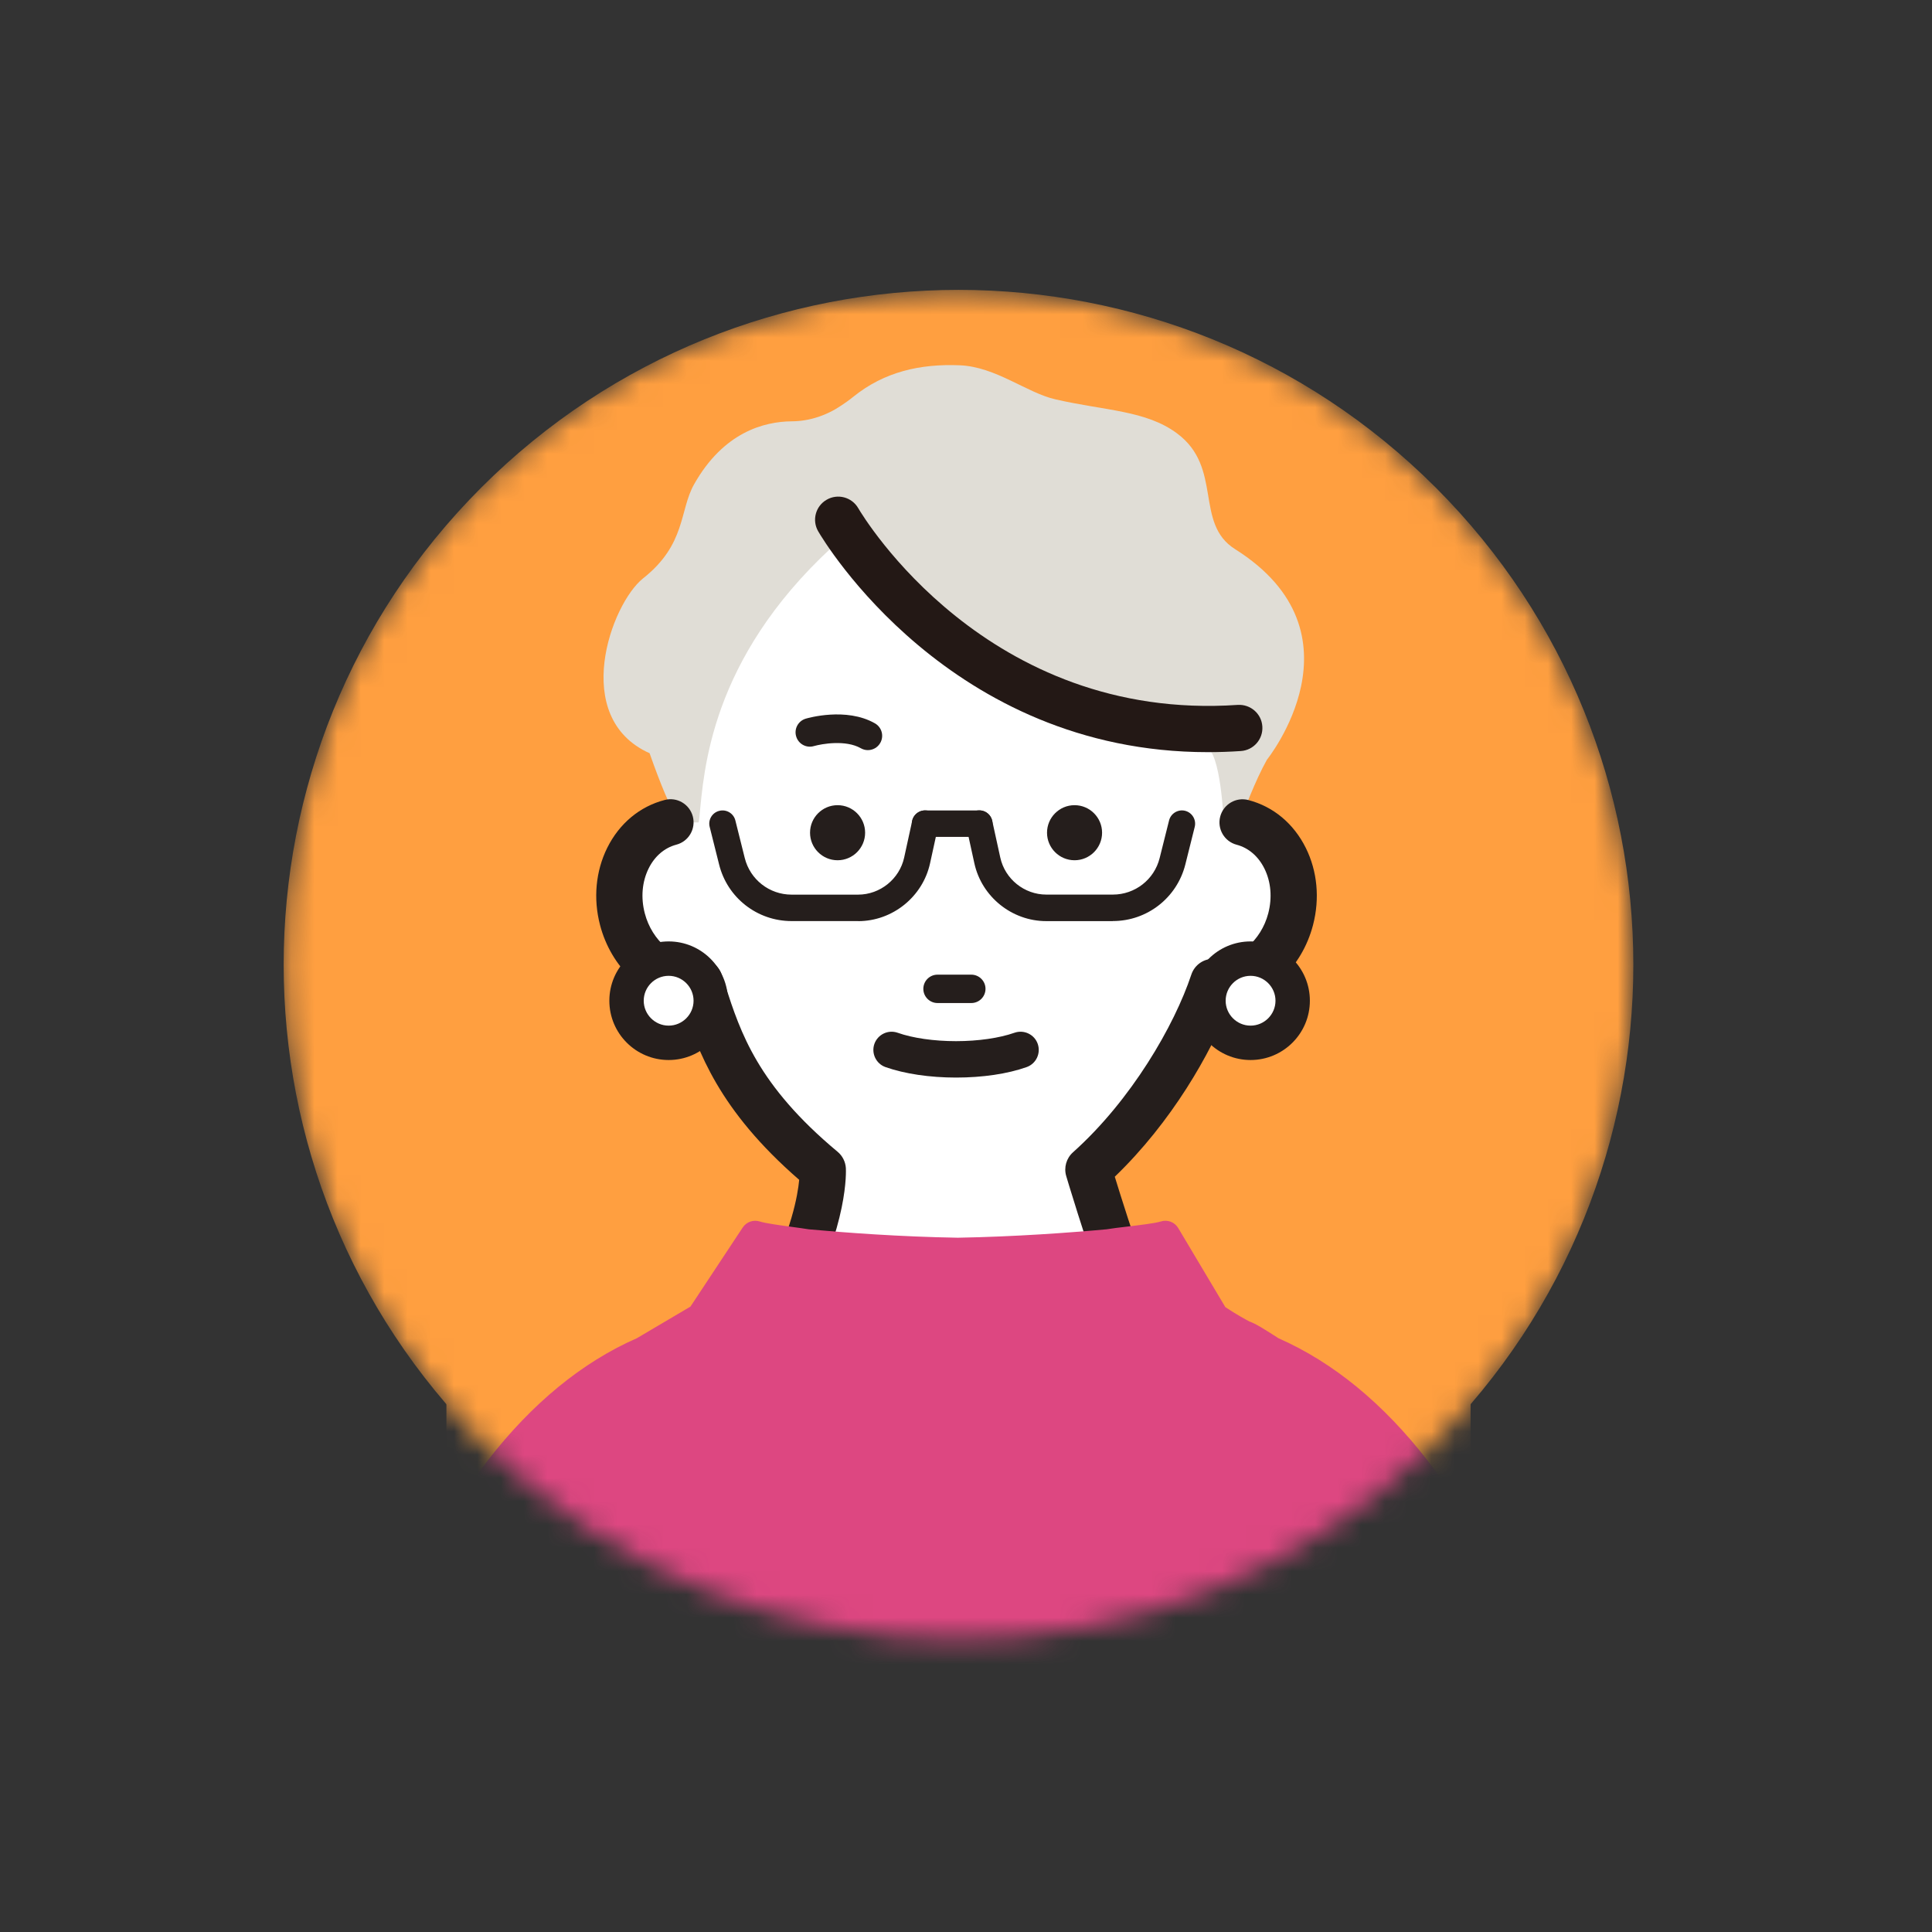
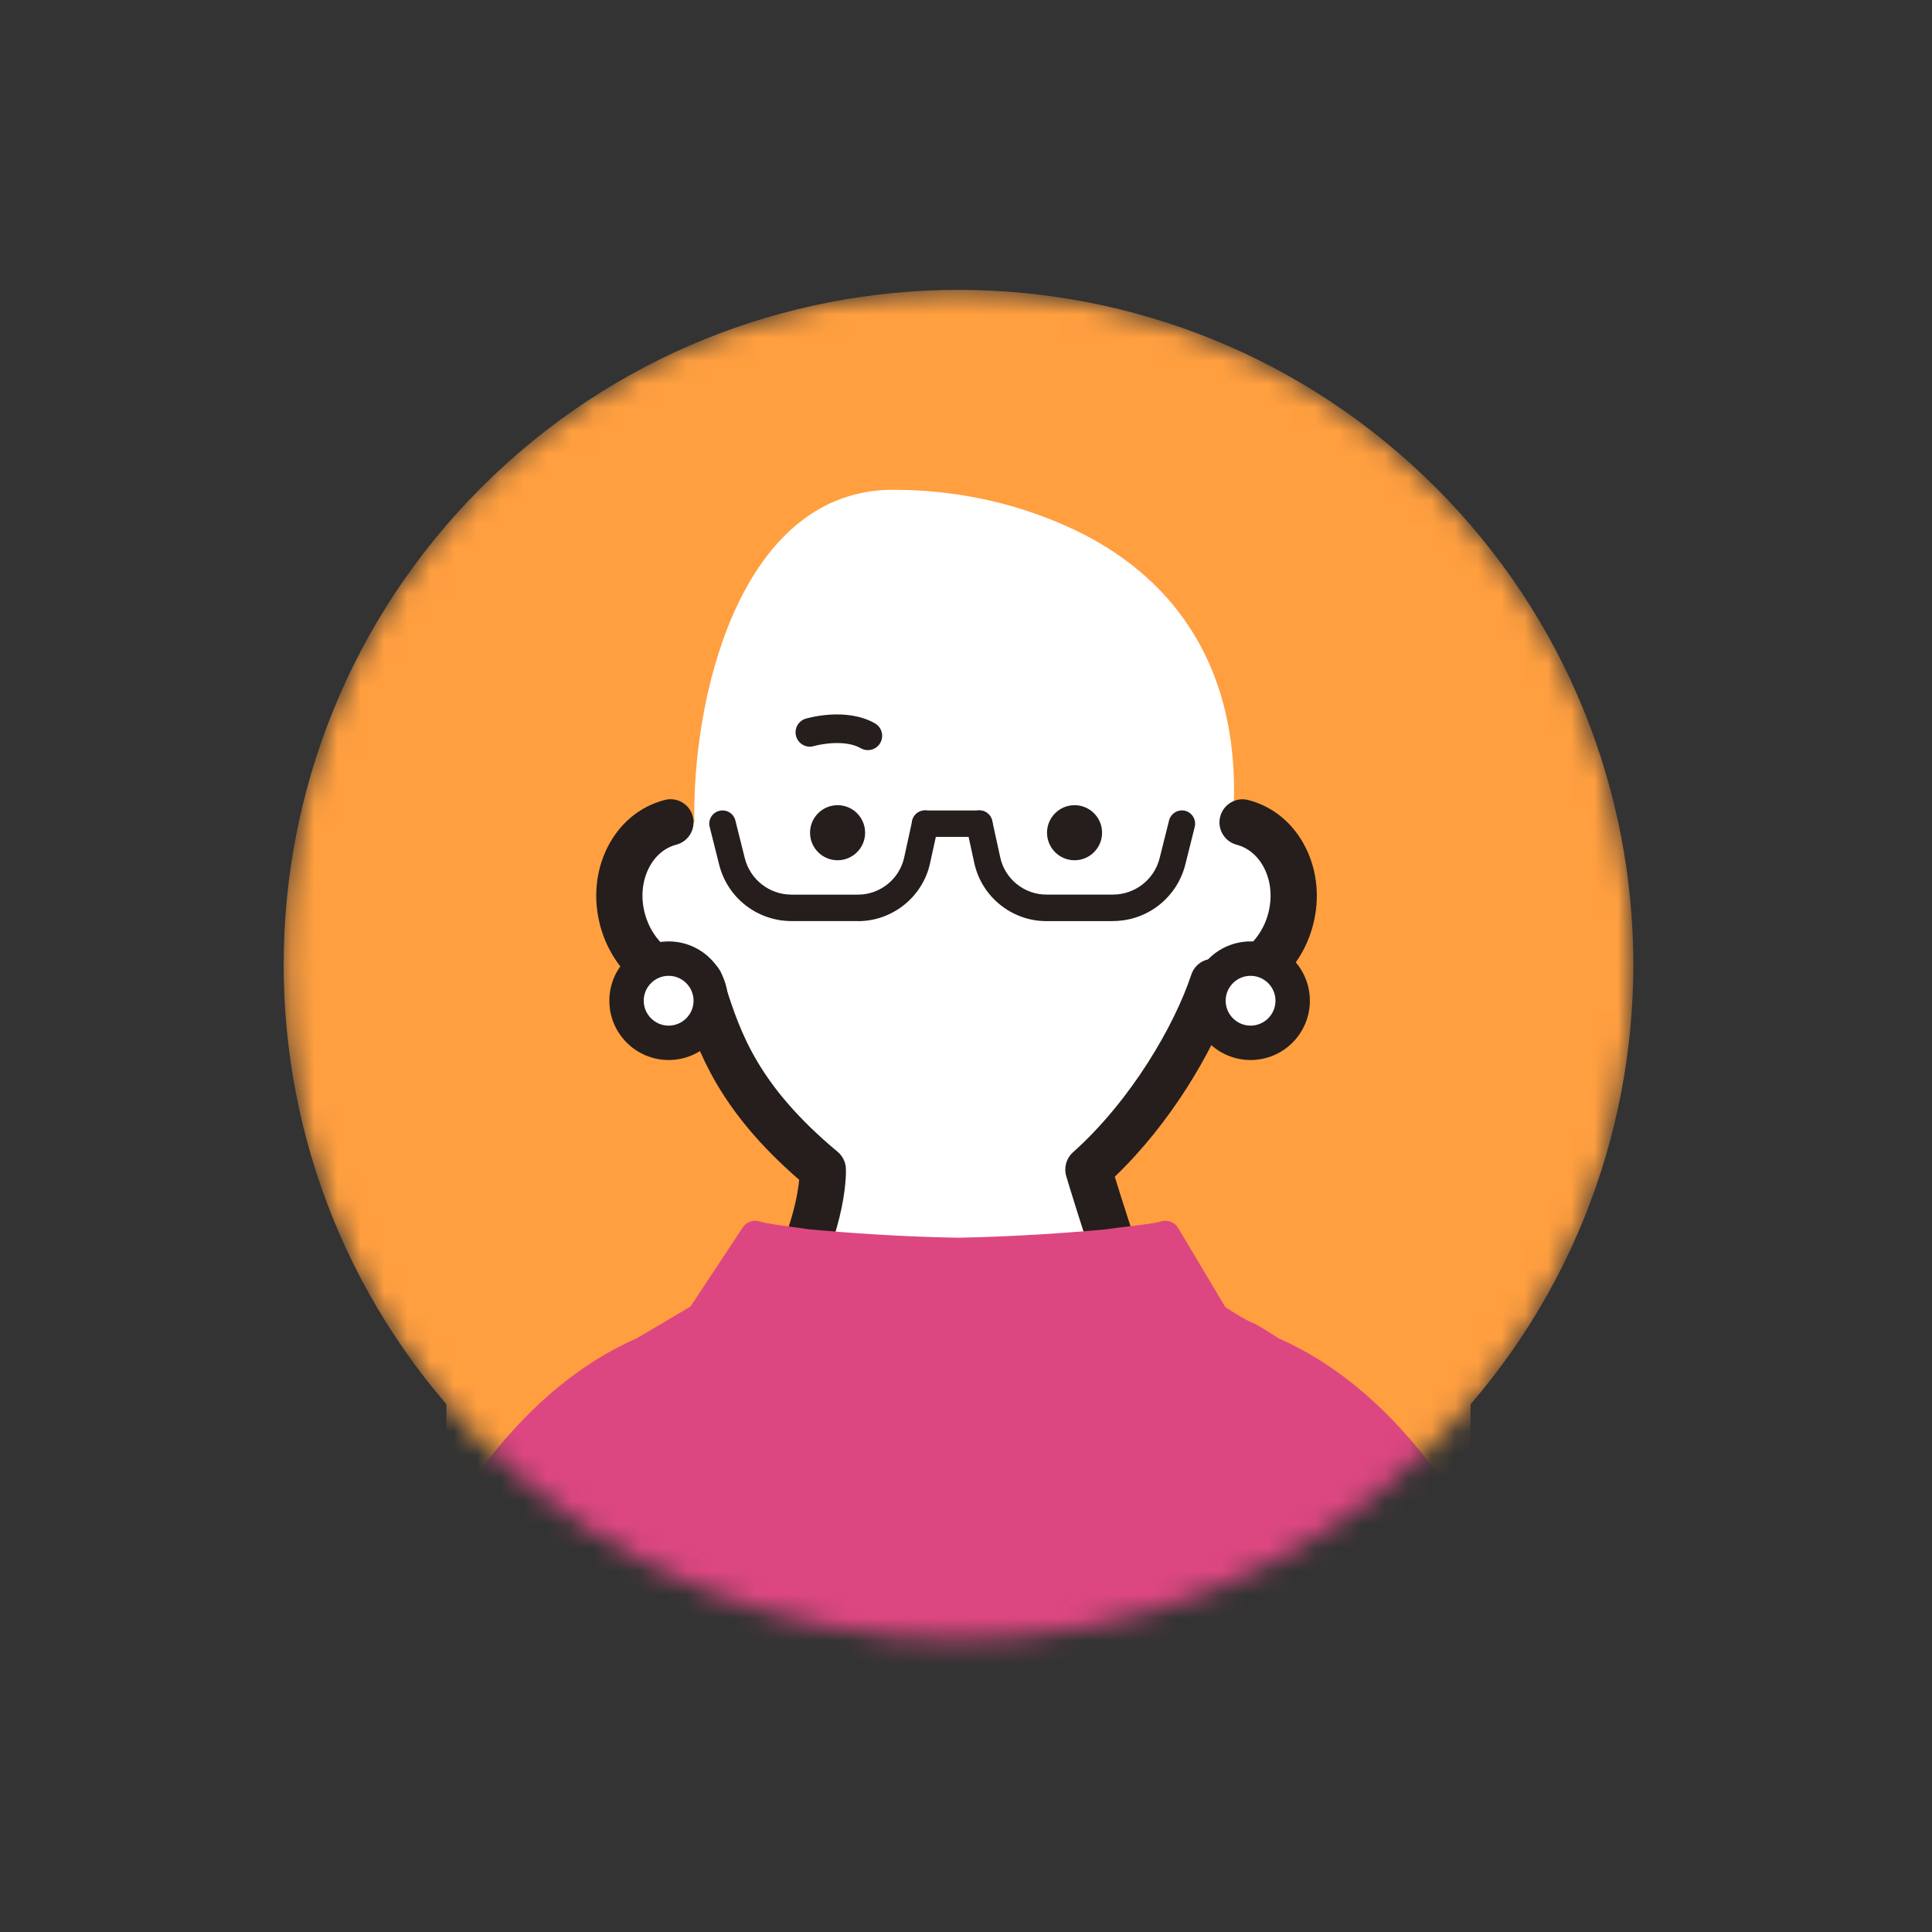
<svg xmlns="http://www.w3.org/2000/svg" width="83" height="83" viewBox="0 0 83 83" fill="none">
  <rect x="0" y="0" width="83" height="83" fill="#333333" stroke="none" />
  <mask id="mask0_1336_4950" style="mask-type:luminance" maskUnits="userSpaceOnUse" x="12" y="12" width="59" height="59">
    <path d="M61.678 61.944C73 50.623 73 32.266 61.678 20.944C50.356 9.623 32 9.623 20.678 20.944C9.356 32.266 9.356 50.623 20.678 61.944C32 73.266 50.356 73.266 61.678 61.944Z" fill="white" />
  </mask>
  <g mask="url(#mask0_1336_4950)">
    <path d="M61.678 61.944C73 50.623 73 32.266 61.678 20.944C50.356 9.623 32 9.623 20.678 20.944C9.356 32.266 9.356 50.623 20.678 61.944C32 73.266 50.356 73.266 61.678 61.944Z" fill="#FF9F40" />
    <path d="M52.71 34.984C52.362 40.64 47.587 45.243 41.268 45.243C34.949 45.243 29.825 40.65 29.825 34.984C29.825 29.318 32.055 21.04 38.374 21.04C44.694 21.04 53.371 24.328 52.713 34.984H52.71Z" fill="white" />
    <path d="M52.979 35.089C52.63 40.745 47.855 45.349 41.536 45.349C35.217 45.349 30.094 40.756 30.094 35.089C30.094 29.423 32.324 21.145 38.643 21.145C44.962 21.145 53.639 24.433 52.981 35.089H52.979Z" fill="white" />
-     <path d="M35.734 23.515C35.734 23.515 38.755 25.855 43.874 29.04C46.199 30.487 50.464 31.342 51.821 32.067C52.441 32.397 52.559 35.014 52.597 35.685C52.694 37.462 53.396 34.479 54.428 32.638C54.428 32.638 58.803 27.21 53.06 23.592C51.296 22.481 52.553 20.089 50.564 18.617C49.225 17.624 47.481 17.649 45.336 17.155C44.104 16.871 42.778 15.757 41.234 15.693C39.529 15.624 37.99 15.97 36.653 17.05C36.451 17.214 36.292 17.319 36.157 17.411C35.527 17.841 34.787 18.095 34.024 18.1C32.818 18.108 31.079 18.571 29.817 20.809C29.185 21.928 29.477 23.384 27.631 24.844C26.248 25.94 24.489 30.828 27.907 32.359C29.845 37.884 30.048 35.093 30.048 35.093C30.242 33.119 30.501 28.352 35.732 23.518L35.734 23.515Z" fill="#E0DDD6" />
-     <path d="M51.891 32.313C40.797 32.313 35.386 23.232 35.151 22.827C34.874 22.354 35.036 21.744 35.512 21.47C35.986 21.194 36.592 21.355 36.869 21.829C37.089 22.205 42.387 31.018 53.173 30.283C53.724 30.25 54.195 30.66 54.231 31.207C54.269 31.755 53.855 32.229 53.307 32.265C52.825 32.298 52.352 32.313 51.888 32.313H51.891Z" fill="#231815" />
    <path d="M28.806 35.331C27.992 35.544 27.352 36.114 26.978 36.867C26.604 37.62 26.494 38.552 26.74 39.489C27.177 41.164 28.601 42.275 30.063 42.185C30.777 44.331 31.399 46.955 35.345 50.243C35.345 50.243 35.476 52.347 33.609 55.776C33.609 55.776 28.342 58.277 23.823 60.551C20.321 62.315 17.801 65.564 16.954 69.395L13.098 88.828L40.842 106.684L41.331 107.573L69.076 88.828L65.125 68.962C64.339 65.408 61.999 62.397 58.75 60.753C54.149 58.428 48.567 55.776 48.567 55.776C47.443 52.609 46.752 50.243 46.752 50.243C49.548 47.744 51.401 44.331 52.113 42.185C53.575 42.275 54.999 41.166 55.437 39.489C55.68 38.555 55.572 37.62 55.198 36.867C54.825 36.114 54.184 35.544 53.37 35.331H28.801H28.806Z" fill="white" />
    <path d="M65.74 69.573C64.954 66.02 59.364 61.365 59.364 61.365L49.007 56.677C41.244 64.22 32.69 56.677 32.69 56.677C32.69 56.677 28.949 58.889 24.433 61.165C20.93 62.929 18.411 66.178 17.563 70.009L13.707 89.442L41.452 107.298L41.941 108.187L69.685 89.442L65.734 69.576L65.74 69.573Z" fill="white" />
    <path d="M41.337 108.566C41.26 108.566 41.181 108.556 41.104 108.538C40.833 108.474 40.602 108.297 40.467 108.051L40.098 107.383L12.563 89.665C12.22 89.445 12.049 89.038 12.126 88.636L15.982 69.202C16.901 65.039 19.597 61.57 23.379 59.665C27.245 57.717 31.71 55.581 32.888 55.02C33.999 52.893 34.27 51.364 34.334 50.686C30.873 47.682 29.992 45.178 29.329 43.14C27.683 42.892 26.254 41.563 25.778 39.74C25.481 38.603 25.591 37.425 26.087 36.424C26.607 35.377 27.483 34.647 28.553 34.368C29.083 34.227 29.626 34.547 29.764 35.077C29.902 35.607 29.585 36.15 29.055 36.288C28.548 36.422 28.126 36.783 27.867 37.307C27.583 37.879 27.524 38.565 27.701 39.238C28.008 40.416 28.996 41.258 30.002 41.194C30.453 41.163 30.865 41.445 31.006 41.873C31.06 42.032 31.111 42.193 31.165 42.357C31.813 44.351 32.545 46.615 35.983 49.48C36.193 49.654 36.321 49.907 36.339 50.181C36.344 50.279 36.465 52.614 34.483 56.252C34.383 56.436 34.227 56.585 34.038 56.674C33.984 56.7 28.727 59.196 24.272 61.439C21.026 63.075 18.714 66.053 17.927 69.612L14.207 88.362L41.383 105.852C41.501 105.929 41.601 106.029 41.678 106.146L67.978 88.38L64.156 69.159C63.436 65.905 61.303 63.157 58.307 61.642C53.773 59.347 48.202 56.703 48.148 56.677C47.91 56.564 47.725 56.359 47.638 56.111C46.517 52.954 45.813 50.547 45.805 50.522C45.698 50.156 45.81 49.759 46.097 49.503C48.599 47.265 50.452 44.059 51.179 41.873C51.32 41.445 51.727 41.166 52.183 41.194C53.179 41.261 54.178 40.416 54.485 39.238C54.661 38.565 54.603 37.881 54.318 37.31C54.057 36.785 53.635 36.424 53.13 36.291C52.6 36.153 52.283 35.61 52.421 35.08C52.559 34.55 53.105 34.23 53.632 34.371C54.703 34.65 55.578 35.38 56.098 36.427C56.595 37.428 56.705 38.603 56.408 39.742C55.929 41.576 54.49 42.907 52.833 43.148C52.009 45.268 50.332 48.205 47.892 50.553C48.148 51.387 48.668 53.046 49.377 55.061C50.706 55.696 55.332 57.911 59.209 59.87C62.74 61.654 65.251 64.891 66.106 68.752L70.062 88.638C70.139 89.03 69.975 89.432 69.645 89.655L41.901 108.4C41.734 108.512 41.539 108.568 41.345 108.568L41.337 108.566Z" fill="#251E1C" />
    <rect x="19.178" y="53.444" width="14" height="14" fill="#FF9F40" />
    <rect x="49.178" y="54.444" width="14" height="14" fill="#FF9F40" />
    <path d="M68.457 90.349C68.457 87.971 68.394 85.327 68.187 83.174C68.171 83.007 68.155 82.843 68.137 82.681C68.113 82.48 67.519 77.694 65.583 72.251C62.99 64.962 59.201 60.054 54.625 58.063C54.604 58.055 53.501 57.326 53.453 57.382C53.453 57.382 52.886 57.098 52.164 56.61L50.067 53.089C49.614 53.235 48.177 53.354 47.62 53.452C46.082 53.593 43.661 53.776 41.14 53.818C38.618 53.776 36.198 53.593 34.66 53.452C34.106 53.354 32.899 53.235 32.443 53.089L30.115 56.61L27.655 58.063C23.078 60.054 19.29 64.962 16.697 72.251C14.761 77.697 14.167 82.483 14.143 82.684C14.125 82.846 14.109 83.01 14.093 83.177C13.886 85.33 13.822 87.974 13.822 90.352C13.822 90.365 13.822 90.381 13.822 90.397C13.822 90.41 13.822 90.424 13.822 90.437C13.822 93.727 13.939 96.485 13.95 96.686C13.966 97.028 14.247 97.296 14.589 97.296H67.697C68.039 97.296 68.32 97.025 68.335 96.686C68.344 96.485 68.46 93.727 68.463 90.437C68.463 90.424 68.463 90.41 68.463 90.397C68.463 90.384 68.463 90.368 68.463 90.352L68.457 90.349Z" fill="#DD4781" />
    <path d="M67.694 97.937H14.588C13.899 97.937 13.334 97.396 13.305 96.709C13.3 96.593 13.178 93.779 13.178 90.433V90.349C13.178 87.419 13.271 84.985 13.451 83.113C13.467 82.94 13.485 82.773 13.504 82.612C13.53 82.4 14.132 77.54 16.092 72.035C18.741 64.593 22.636 59.563 27.363 57.489L29.662 56.132L31.907 52.735C32.067 52.494 32.366 52.388 32.642 52.476C32.886 52.555 33.535 52.643 34.007 52.706C34.288 52.743 34.551 52.781 34.745 52.812C36.306 52.956 38.676 53.133 41.15 53.173C43.603 53.13 45.973 52.956 47.535 52.812C47.758 52.775 48.078 52.735 48.42 52.696C48.935 52.635 49.64 52.55 49.868 52.476C50.154 52.383 50.465 52.502 50.618 52.759L52.642 56.156C53.124 56.474 53.522 56.691 53.673 56.771C53.954 56.869 54.322 57.105 54.863 57.452L54.924 57.492C59.649 59.571 63.541 64.598 66.188 72.035C68.147 77.54 68.749 82.402 68.775 82.606C68.794 82.776 68.812 82.946 68.829 83.115C69.009 84.985 69.102 87.421 69.102 90.351V90.436C69.102 93.782 68.98 96.595 68.974 96.712C68.945 97.401 68.38 97.939 67.691 97.939L67.694 97.937ZM32.735 53.817L30.653 56.965C30.6 57.047 30.526 57.116 30.444 57.163L27.983 58.616C27.959 58.63 27.938 58.643 27.912 58.653C23.503 60.573 19.836 65.348 17.303 72.465C15.392 77.836 14.806 82.559 14.782 82.757C14.766 82.909 14.748 83.07 14.732 83.235C14.554 85.064 14.466 87.456 14.464 90.346V90.431C14.464 93.748 14.586 96.534 14.591 96.651L52.273 96.646H67.691C67.691 96.534 67.81 93.75 67.81 90.431V90.346C67.81 87.456 67.72 85.064 67.543 83.235C67.527 83.07 67.511 82.909 67.492 82.749C67.468 82.559 66.882 77.834 64.971 72.462C62.438 65.346 58.772 60.568 54.362 58.651C54.312 58.63 54.299 58.619 54.166 58.534C53.625 58.187 53.4 58.057 53.304 58.007C53.254 57.996 53.206 57.977 53.159 57.953C53.135 57.94 52.543 57.643 51.798 57.139C51.719 57.086 51.655 57.017 51.605 56.935L49.746 53.812C49.436 53.865 49.041 53.913 48.572 53.968C48.235 54.008 47.914 54.048 47.728 54.08C47.71 54.082 47.694 54.085 47.675 54.088C46.093 54.233 43.675 54.414 41.148 54.456C38.597 54.414 36.182 54.233 34.599 54.088C34.58 54.088 34.564 54.082 34.546 54.08C34.363 54.048 34.108 54.013 33.832 53.976C33.451 53.923 33.058 53.873 32.735 53.812V53.817ZM53.93 57.813C53.93 57.813 53.914 57.829 53.906 57.839C53.914 57.831 53.922 57.824 53.93 57.813Z" fill="#DD4781" />
    <path d="M37.166 35.774C37.166 36.427 36.636 36.957 35.983 36.957C35.33 36.957 34.8 36.427 34.8 35.774C34.8 35.121 35.33 34.591 35.983 34.591C36.636 34.591 37.166 35.121 37.166 35.774Z" fill="#251E1C" />
    <path d="M47.346 35.774C47.346 36.427 46.816 36.957 46.163 36.957C45.511 36.957 44.981 36.427 44.981 35.774C44.981 35.121 45.511 34.591 46.163 34.591C46.816 34.591 47.346 35.121 47.346 35.774Z" fill="#251E1C" />
-     <path d="M41.728 43.091H40.276C39.941 43.091 39.667 42.817 39.667 42.481C39.667 42.146 39.938 41.872 40.276 41.872H41.728C42.064 41.872 42.338 42.146 42.338 42.481C42.338 42.817 42.066 43.091 41.728 43.091Z" fill="#251E1C" />
-     <path d="M41.073 46.293C39.939 46.293 38.864 46.132 38.042 45.843C37.635 45.699 37.422 45.251 37.565 44.844C37.711 44.437 38.159 44.225 38.564 44.368C39.212 44.598 40.126 44.729 41.073 44.729C42.02 44.729 42.934 44.596 43.582 44.368C43.987 44.225 44.438 44.437 44.581 44.844C44.724 45.251 44.512 45.699 44.105 45.843C43.283 46.135 42.207 46.293 41.073 46.293Z" fill="#251E1C" />
    <path d="M36.866 39.57H34.006C32.531 39.57 31.248 38.569 30.893 37.138L30.488 35.522C30.411 35.218 30.598 34.908 30.903 34.834C31.208 34.757 31.517 34.944 31.592 35.248L31.996 36.864C32.227 37.788 33.054 38.434 34.006 38.434H36.866C37.808 38.434 38.64 37.765 38.843 36.843L39.188 35.264C39.255 34.956 39.557 34.762 39.867 34.828C40.174 34.895 40.369 35.2 40.302 35.507L39.956 37.087C39.642 38.526 38.343 39.573 36.869 39.573L36.866 39.57Z" fill="#251E1C" />
    <path d="M47.807 39.572H44.947C43.472 39.572 42.174 38.527 41.859 37.086L41.513 35.506C41.447 35.199 41.641 34.896 41.948 34.827C42.258 34.758 42.558 34.955 42.627 35.263L42.973 36.842C43.175 37.764 44.004 38.432 44.949 38.432H47.809C48.762 38.432 49.589 37.787 49.819 36.863L50.224 35.247C50.3 34.943 50.61 34.758 50.912 34.832C51.217 34.909 51.401 35.217 51.327 35.521L50.923 37.137C50.564 38.568 49.284 39.569 47.809 39.569L47.807 39.572Z" fill="#251E1C" />
    <path d="M42.071 35.954H39.741C39.426 35.954 39.173 35.701 39.173 35.386C39.173 35.071 39.426 34.817 39.741 34.817H42.071C42.386 34.817 42.64 35.071 42.64 35.386C42.64 35.701 42.386 35.954 42.071 35.954Z" fill="#251E1C" />
    <path d="M37.284 32.226C37.182 32.226 37.077 32.2 36.979 32.144C36.334 31.775 35.307 31.955 34.967 32.052C34.642 32.149 34.299 31.962 34.204 31.637C34.106 31.312 34.291 30.971 34.616 30.874C34.688 30.854 36.349 30.367 37.589 31.076C37.883 31.245 37.986 31.619 37.817 31.916C37.704 32.116 37.496 32.226 37.281 32.226H37.284Z" fill="#251E1C" />
    <circle cx="28.678" cy="42.944" r="1.5" fill="white" />
    <circle cx="53.678" cy="42.944" r="1.5" fill="white" />
    <path d="M28.726 45.539C27.32 45.539 26.178 44.398 26.178 42.992C26.178 41.586 27.32 40.444 28.726 40.444C30.131 40.444 31.273 41.586 31.273 42.992C31.273 44.398 30.131 45.539 28.726 45.539ZM28.726 41.922C28.134 41.922 27.655 42.403 27.655 42.992C27.655 43.581 28.137 44.062 28.726 44.062C29.314 44.062 29.796 43.581 29.796 42.992C29.796 42.403 29.314 41.922 28.726 41.922Z" fill="#251E1C" />
    <path d="M53.725 45.539C52.32 45.539 51.178 44.398 51.178 42.992C51.178 41.586 52.32 40.444 53.725 40.444C55.131 40.444 56.273 41.586 56.273 42.992C56.273 44.398 55.131 45.539 53.725 45.539ZM53.725 41.922C53.134 41.922 52.655 42.403 52.655 42.992C52.655 43.581 53.137 44.062 53.725 44.062C54.314 44.062 54.796 43.581 54.796 42.992C54.796 42.403 54.314 41.922 53.725 41.922Z" fill="#251E1C" />
  </g>
</svg>